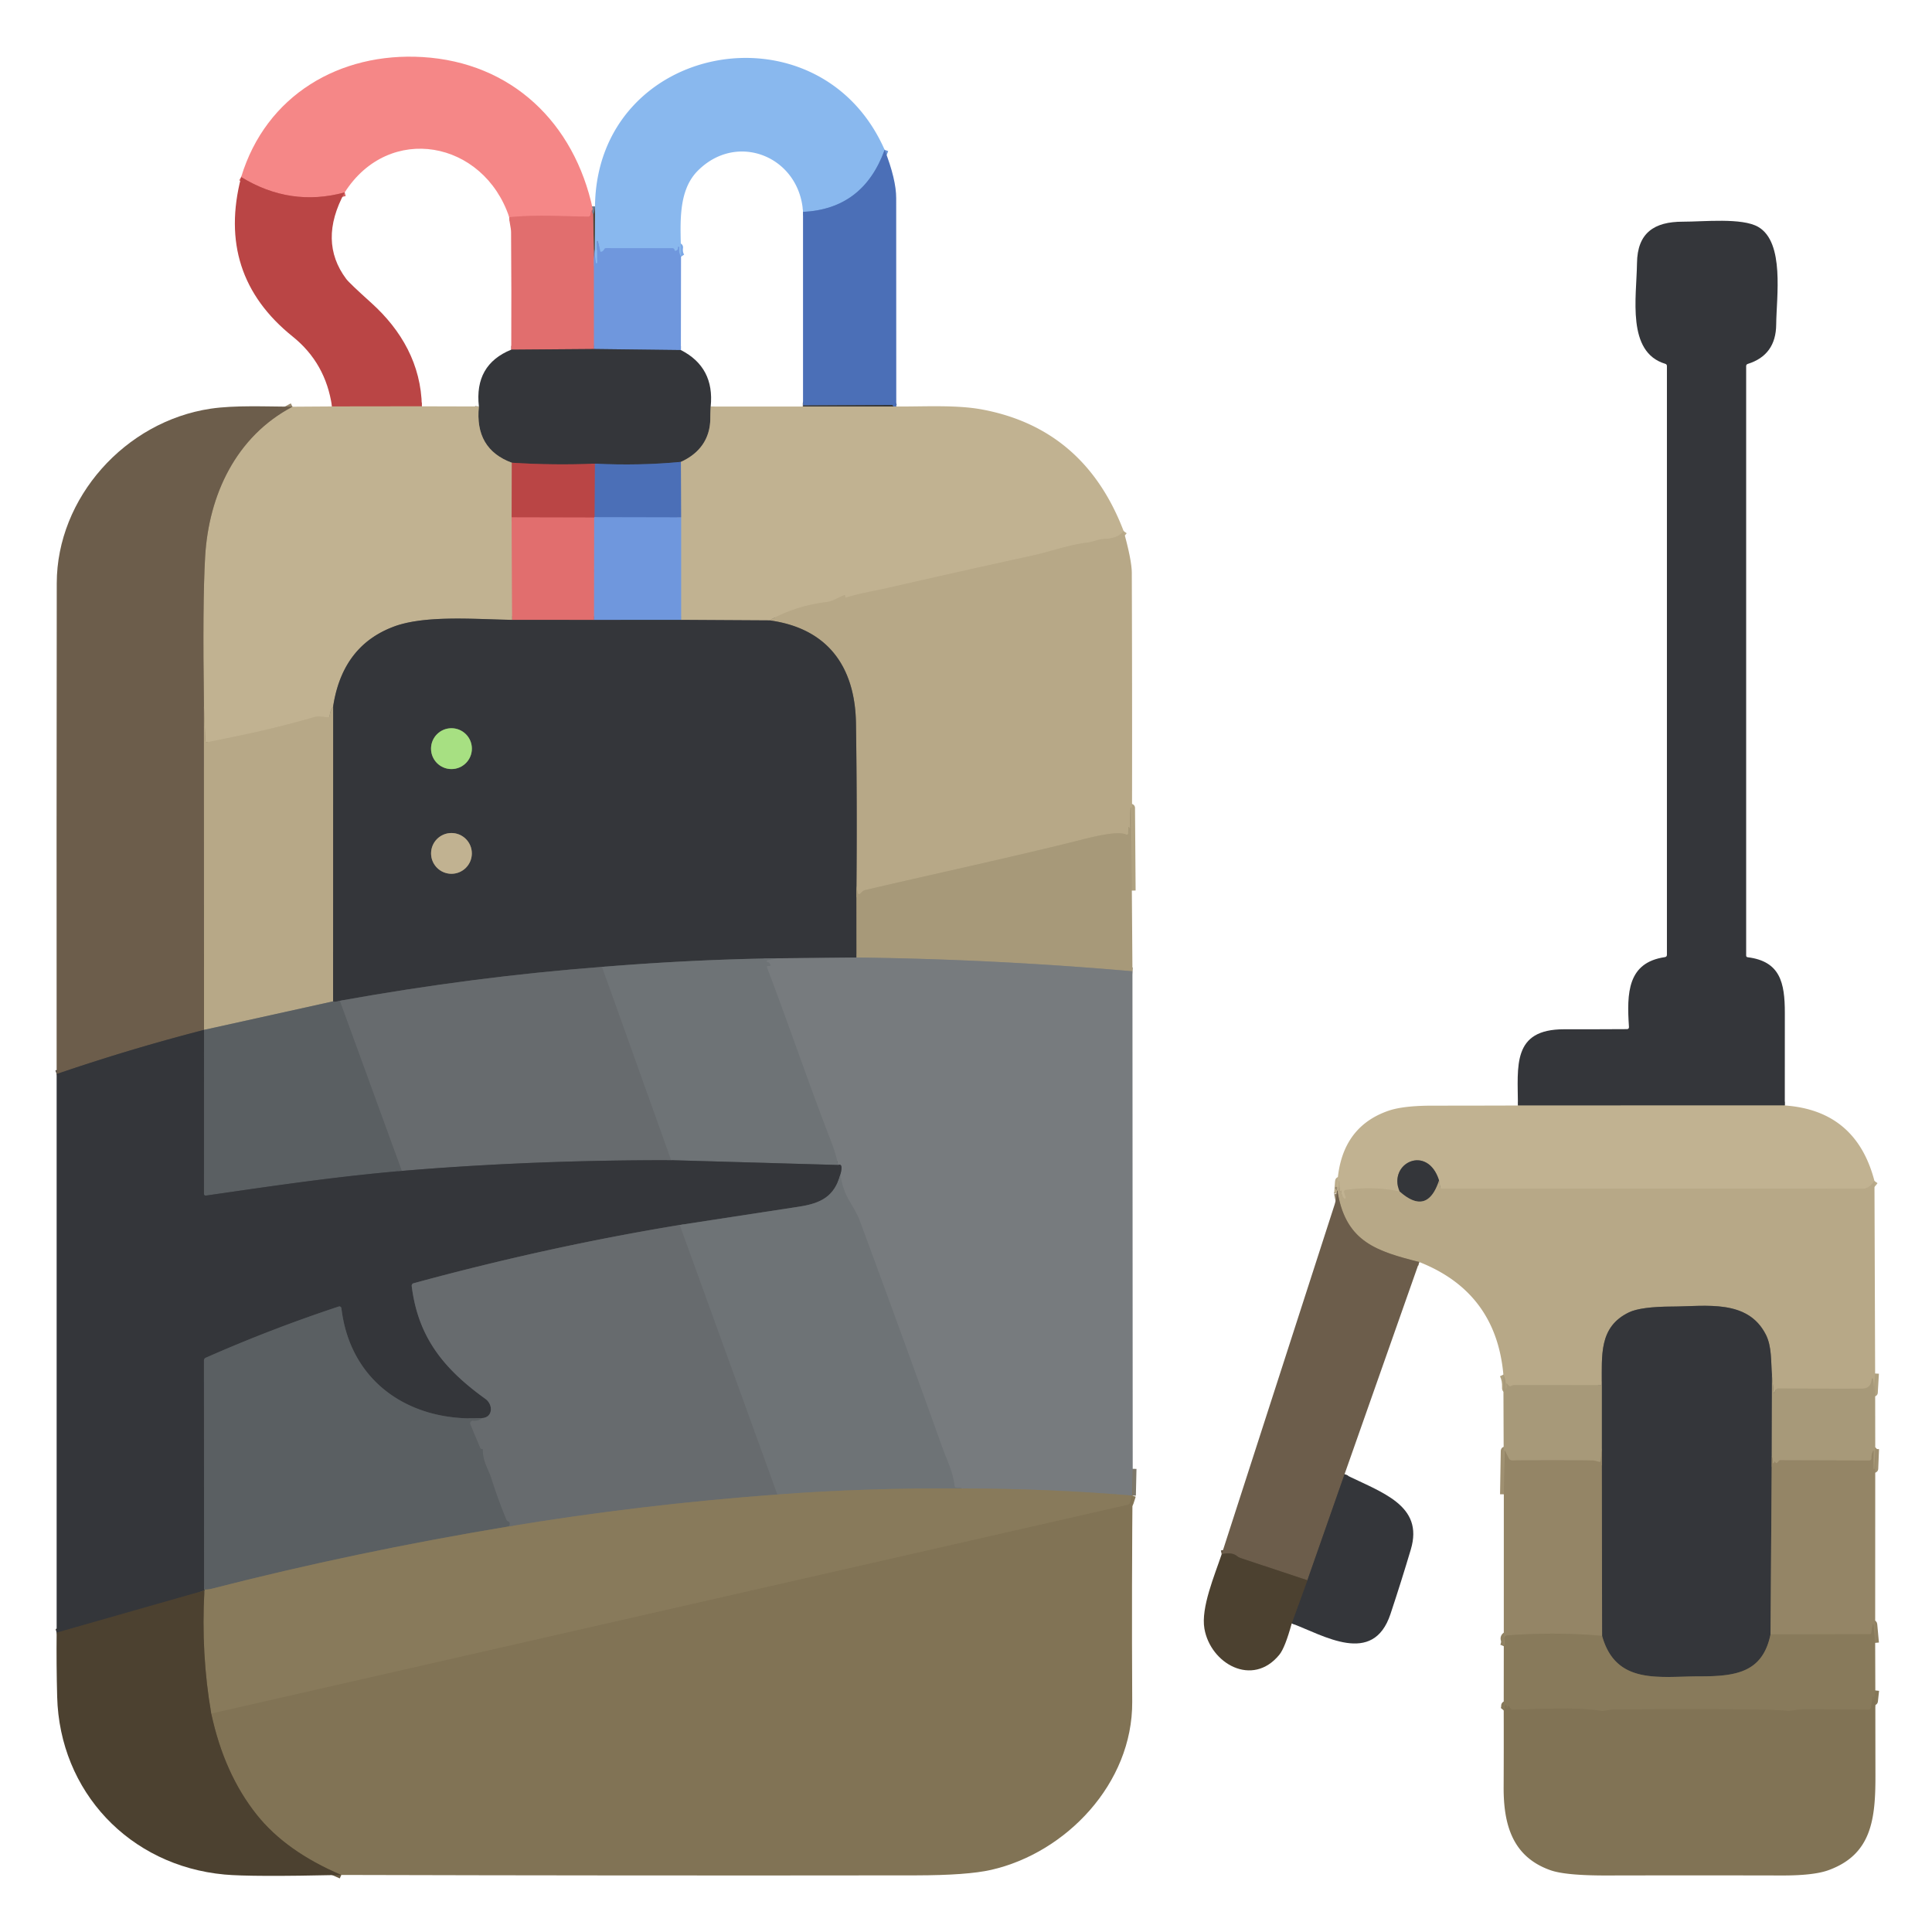
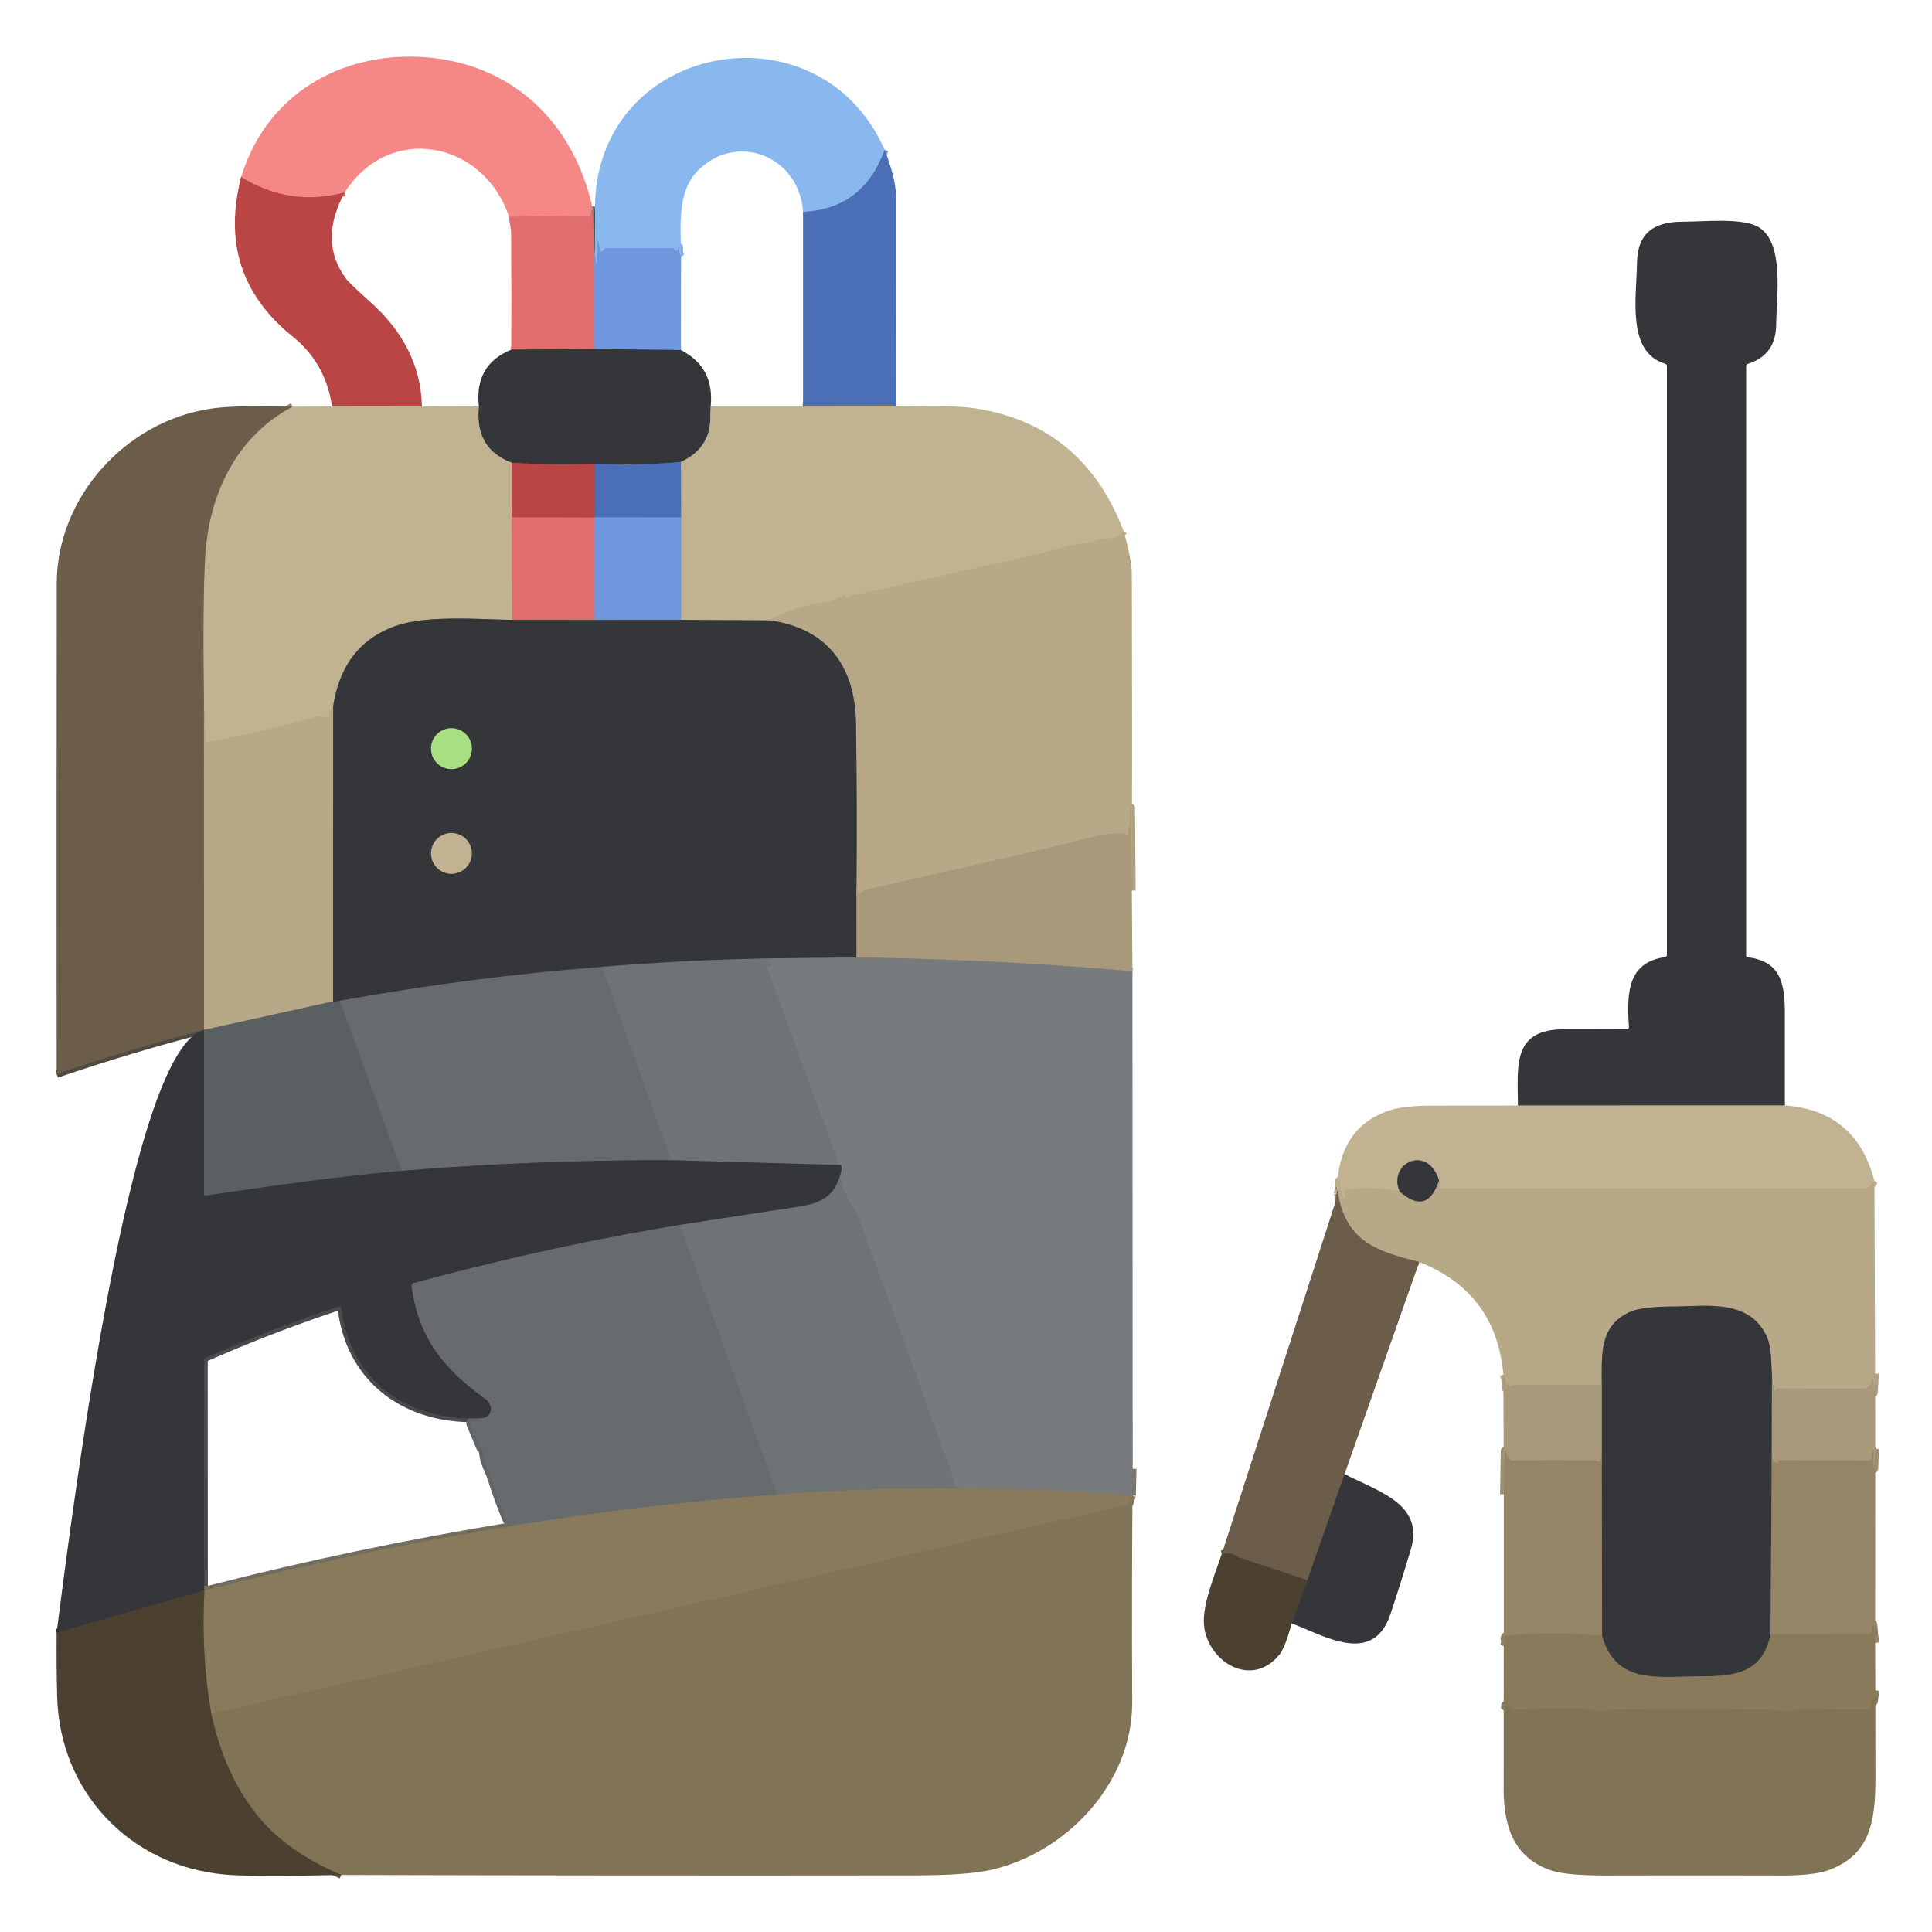
<svg xmlns="http://www.w3.org/2000/svg" version="1.1" viewBox="0.00 0.00 512.00 512.00">
  <g stroke-width="2.00" fill="none" stroke-linecap="butt">
    <path stroke="#eb7b7b" vector-effect="non-scaling-stroke" d="   M 157.10 55.46   Q 156.50 56.02 156.49 56.89   Q 156.49 57.41 155.97 57.41   C 149.01 57.36 143.05 56.82 134.95 57.55" />
    <path stroke="#d86666" vector-effect="non-scaling-stroke" d="   M 91.35 50.99   Q 76.95 54.90 63.91 46.92" />
    <path stroke="#a883a6" vector-effect="non-scaling-stroke" d="   M 157.41 68.76   L 157.42 92.49" />
    <path stroke="#8b5254" vector-effect="non-scaling-stroke" d="   M 157.42 92.49   L 135.49 92.66" />
    <path stroke="#be7c6b" vector-effect="non-scaling-stroke" d="   M 111.80 107.68   L 87.98 107.71" />
    <path stroke="#5e6c87" vector-effect="non-scaling-stroke" d="   M 157.60 66.22   L 157.41 68.76" />
    <path stroke="#97584f" vector-effect="non-scaling-stroke" d="   M 157.41 68.76   L 157.19 56.79" />
    <path stroke="#7b7466" vector-effect="non-scaling-stroke" d="   M 188.34 107.74   Q 188.25 109.23 188.24 110.91   C 188.21 116.25 185.41 120.16 180.44 122.41" />
    <path stroke="#405379" vector-effect="non-scaling-stroke" d="   M 180.44 122.41   Q 169.38 123.46 157.63 122.88" />
    <path stroke="#773e40" vector-effect="non-scaling-stroke" d="   M 157.63 122.88   Q 146.86 123.34 135.64 122.63" />
    <path stroke="#7b7466" vector-effect="non-scaling-stroke" d="   M 135.64 122.63   Q 125.74 118.98 126.91 107.72" />
    <path stroke="#52678c" vector-effect="non-scaling-stroke" d="   M 180.44 92.77   L 157.42 92.49" />
    <path stroke="#be7c6b" vector-effect="non-scaling-stroke" d="   M 135.64 122.63   L 135.59 137.11" />
    <path stroke="#d19080" vector-effect="non-scaling-stroke" d="   M 135.59 137.11   L 135.73 164.27" />
    <path stroke="#7b7466" vector-effect="non-scaling-stroke" d="   M 135.73 164.27   C 126.60 164.15 112.81 162.91 104.41 166.04   Q 90.73 171.13 88.28 187.25" />
    <path stroke="#bcad8c" vector-effect="non-scaling-stroke" d="   M 88.28 187.25   Q 87.56 188.13 87.36 189.68   Q 87.30 190.17 86.80 190.10   Q 84.28 189.75 83.49 189.98   C 71.47 193.44 64.61 194.71 54.95 196.70   Q 54.43 196.80 54.41 196.27   L 54.05 187.00" />
    <path stroke="#97886e" vector-effect="non-scaling-stroke" d="   M 54.05 187.00   Q 53.66 159.80 54.36 147.57   C 55.30 131.16 62.54 115.66 77.52 107.78" />
    <path stroke="#6a94d3" vector-effect="non-scaling-stroke" d="   M 234.44 39.71   Q 228.76 55.40 212.81 56.15" />
    <path stroke="#7ca8e6" vector-effect="non-scaling-stroke" d="   M 180.48 68.03   Q 179.83 67.08 180.01 65.58   Q 180.03 65.45 179.90 65.41   Q 179.68 65.35 179.70 65.64   Q 179.73 66.29 179.11 66.46   Q 178.78 66.55 178.76 66.31   A 0.57 0.57 0.0 0 0 178.19 65.78   L 160.66 65.76   Q 160.28 65.76 160.11 66.10   Q 159.87 66.56 159.44 66.71   Q 159.09 66.83 159.03 66.46   Q 158.86 65.46 158.57 64.46   Q 158.20 63.20 158.22 64.51   Q 158.26 67.07 158.27 69.63   A 0.18 0.18 0.0 0 1 157.92 69.66   Q 157.64 68.06 157.60 66.22" />
    <path stroke="#6b7d8f" vector-effect="non-scaling-stroke" d="   M 157.60 66.22   L 157.68 54.69" />
    <path stroke="#5d83ca" vector-effect="non-scaling-stroke" d="   M 180.49 137.12   L 157.54 137.07" />
    <path stroke="#835a7e" vector-effect="non-scaling-stroke" d="   M 157.54 137.07   L 157.63 122.88" />
    <path stroke="#956e91" vector-effect="non-scaling-stroke" d="   M 157.54 137.07   Q 157.50 137.12 157.47 137.16" />
    <path stroke="#ce5a5a" vector-effect="non-scaling-stroke" d="   M 157.47 137.16   L 135.59 137.11" />
    <path stroke="#bcad8c" vector-effect="non-scaling-stroke" d="   M 297.77 140.73   Q 296.36 142.69 292.67 142.82   C 290.94 142.88 289.87 143.59 288.17 143.79   C 283.21 144.38 278.42 146.17 273.55 147.24   Q 254.32 151.44 235.13 155.84   C 232.53 156.44 227.78 157.24 224.17 158.38   A 0.13 0.13 0.0 0 1 224.00 158.26   Q 224.00 158.11 224.01 157.96   A 0.23 0.23 0.0 0 0 223.70 157.73   C 222.05 158.35 220.77 159.35 219.00 159.56   Q 210.77 160.58 203.95 164.41" />
    <path stroke="#7b7466" vector-effect="non-scaling-stroke" d="   M 203.95 164.41   L 180.49 164.27" />
    <path stroke="#98a5b7" vector-effect="non-scaling-stroke" d="   M 180.49 164.27   L 180.49 137.12" />
    <path stroke="#8691a4" vector-effect="non-scaling-stroke" d="   M 180.49 137.12   L 180.44 122.41" />
    <path stroke="#898475" vector-effect="non-scaling-stroke" d="   M 88.27 265.37   L 54.07 272.93" />
    <path stroke="#928369" vector-effect="non-scaling-stroke" d="   M 54.05 187.00   L 54.07 272.93" />
    <path stroke="#504a43" vector-effect="non-scaling-stroke" d="   M 54.07 272.93   Q 34.54 277.95 15.01 284.63" />
    <path stroke="#6e685a" vector-effect="non-scaling-stroke" d="   M 226.97 234.98   L 226.99 253.75" />
    <path stroke="#56595c" vector-effect="non-scaling-stroke" d="   M 226.99 253.75   L 206.06 253.96" />
    <path stroke="#515558" vector-effect="non-scaling-stroke" d="   M 206.06 253.96   Q 183.27 254.29 159.52 256.24" />
    <path stroke="#4e5154" vector-effect="non-scaling-stroke" d="   M 159.52 256.24   Q 125.36 258.86 90.05 265.22" />
    <path stroke="#474b4e" vector-effect="non-scaling-stroke" d="   M 90.05 265.22   Q 88.53 265.63 88.27 265.37" />
    <path stroke="#766f61" vector-effect="non-scaling-stroke" d="   M 88.27 265.37   L 88.28 187.25" />
    <path stroke="#a883a6" vector-effect="non-scaling-stroke" d="   M 157.47 137.16   L 157.44 164.29" />
    <path stroke="#8b5254" vector-effect="non-scaling-stroke" d="   M 157.44 164.29   L 135.73 164.27" />
    <path stroke="#8691a4" vector-effect="non-scaling-stroke" d="   M 237.52 107.73   L 236.75 107.74" />
    <path stroke="#405379" vector-effect="non-scaling-stroke" d="   M 236.75 107.74   L 236.64 107.51   Q 236.53 107.31 236.30 107.31   L 212.81 107.44" />
    <path stroke="#52678c" vector-effect="non-scaling-stroke" d="   M 180.49 164.27   L 157.44 164.29" />
    <path stroke="#afa180" vector-effect="non-scaling-stroke" d="   M 299.95 236.01   L 299.79 214.11   A 0.09 0.09 0.0 0 0 299.61 214.10   Q 299.33 216.89 299.51 219.44   A 0.05 0.05 0.0 0 1 299.42 219.48   L 299.21 219.23   Q 299.01 219.01 299.01 219.30   L 298.98 220.86   A 0.36 0.35 13.4 0 1 298.47 221.17   C 295.98 219.96 287.93 222.22 285.10 222.92   C 266.61 227.51 247.96 231.50 229.40 235.85   C 228.74 236.00 228.48 236.32 228.01 236.76   Q 227.47 237.27 227.31 236.54   L 226.97 234.98" />
    <path stroke="#766f61" vector-effect="non-scaling-stroke" d="   M 226.97 234.98   Q 227.16 213.35 226.84 191.69   C 226.62 176.87 219.51 166.53 203.95 164.41" />
    <path stroke="#7b7466" vector-effect="non-scaling-stroke" d="   M 236.75 107.74   L 212.74 107.74" />
    <path stroke="#515558" vector-effect="non-scaling-stroke" d="   M 222.72 311.21   C 221.14 317.04 217.64 318.89 211.63 319.80   Q 196.50 322.09 180.12 324.63" />
    <path stroke="#4e5154" vector-effect="non-scaling-stroke" d="   M 180.12 324.63   Q 145.22 330.37 109.61 340.07   A 0.68 0.68 0.0 0 0 109.11 340.81   C 110.80 354.51 117.72 362.86 128.65 370.73   C 130.73 372.23 130.65 375.62 127.80 375.80" />
    <path stroke="#474b4e" vector-effect="non-scaling-stroke" d="   M 127.80 375.80   C 108.77 376.94 92.82 366.41 90.48 346.70   A 0.55 0.54 77.5 0 0 89.77 346.24   Q 71.85 352.17 54.58 359.79   Q 54.05 360.02 54.05 360.59   L 54.08 421.25" />
    <path stroke="#5e584b" vector-effect="non-scaling-stroke" d="   M 54.08 421.25   Q 54.46 421.13 54.17 421.50" />
    <path stroke="#403c35" vector-effect="non-scaling-stroke" d="   M 54.17 421.50   L 15.01 432.67" />
    <path stroke="#474b4e" vector-effect="non-scaling-stroke" d="   M 106.48 310.30   C 87.54 311.95 70.75 314.52 54.65 316.83   Q 54.04 316.92 54.04 316.30   L 54.07 272.93" />
    <path stroke="#7c776a" vector-effect="non-scaling-stroke" d="   M 300.18 389.25   L 300.02 396.34" />
    <path stroke="#807b6d" vector-effect="non-scaling-stroke" d="   M 300.02 396.34   Q 277.47 394.47 255.01 394.47" />
    <path stroke="#73777a" vector-effect="non-scaling-stroke" d="   M 255.01 394.47   Q 254.39 394.17 253.51 394.25   Q 253.01 394.29 252.96 393.79   C 252.57 390.05 250.84 386.73 249.79 383.80   Q 238.95 353.51 227.78 323.34   Q 227.19 321.75 225.20 318.46   Q 223.19 315.14 222.72 311.21" />
    <path stroke="#56595c" vector-effect="non-scaling-stroke" d="   M 222.72 311.21   Q 223.52 308.21 222.11 308.73" />
    <path stroke="#73777a" vector-effect="non-scaling-stroke" d="   M 222.11 308.73   Q 221.46 305.65 220.31 302.67   C 214.35 287.37 209.11 271.75 203.25 256.39   Q 203.11 256.00 203.52 256.00   L 203.88 256.00   Q 204.33 256.00 204.13 255.60   Q 203.87 255.06 203.31 254.93   A 0.32 0.22 -33.9 0 1 203.51 254.43   L 206.06 253.96" />
    <path stroke="#4e5154" vector-effect="non-scaling-stroke" d="   M 177.84 307.46   Q 140.77 307.42 106.48 310.30" />
    <path stroke="#616568" vector-effect="non-scaling-stroke" d="   M 106.48 310.30   L 90.05 265.22" />
    <path stroke="#515558" vector-effect="non-scaling-stroke" d="   M 222.11 308.73   L 177.84 307.46" />
    <path stroke="#6b6f72" vector-effect="non-scaling-stroke" d="   M 177.84 307.46   L 159.52 256.24" />
    <path stroke="#8f8a7c" vector-effect="non-scaling-stroke" d="   M 300.11 257.40   Q 263.52 254.20 226.99 253.75" />
    <path stroke="#787365" vector-effect="non-scaling-stroke" d="   M 205.99 396.06   Q 169.59 398.76 134.75 404.54" />
    <path stroke="#616568" vector-effect="non-scaling-stroke" d="   M 134.75 404.54   L 134.91 404.32   Q 135.03 404.15 135.05 403.95   Q 135.11 403.33 134.78 403.25   A 0.81 0.81 0.0 0 1 134.19 402.75   Q 131.95 397.35 130.20 391.78   C 129.55 389.71 127.85 387.16 127.95 384.13   Q 127.95 384.06 127.89 384.05   Q 127.74 384.02 127.59 383.99   Q 127.34 383.95 127.25 383.72   L 124.64 377.49   A 0.73 0.73 0.0 0 1 125.41 376.49   Q 126.68 376.65 127.80 375.80" />
    <path stroke="#6a5e46" vector-effect="non-scaling-stroke" d="   M 55.98 454.09   Q 53.24 438.33 54.17 421.50" />
    <path stroke="#716d5f" vector-effect="non-scaling-stroke" d="   M 134.75 404.54   Q 94.03 411.30 56.25 421.00   Q 55.08 421.30 54.08 421.25" />
    <path stroke="#7b7769" vector-effect="non-scaling-stroke" d="   M 255.01 394.47   Q 229.84 394.26 205.99 396.06" />
    <path stroke="#6b6f72" vector-effect="non-scaling-stroke" d="   M 205.99 396.06   L 180.12 324.63" />
    <path stroke="#675a43" vector-effect="non-scaling-stroke" d="   M 90.44 496.88   Q 75.81 490.66 68.05 480.93   Q 59.40 470.08 55.98 454.09" />
    <path stroke="#857758" vector-effect="non-scaling-stroke" d="   M 55.98 454.09   L 298.83 398.76   Q 299.28 398.65 299.42 398.21   L 300.02 396.34" />
    <path stroke="#7b7466" vector-effect="non-scaling-stroke" d="   M 472.99 292.96   L 402.27 292.97" />
    <path stroke="#bcad8c" vector-effect="non-scaling-stroke" d="   M 496.75 312.97   Q 495.30 315.01 493.75 315.01   Q 437.99 314.97 382.21 315.03   Q 381.74 315.03 381.66 314.57   L 381.37 312.85" />
    <path stroke="#7b7466" vector-effect="non-scaling-stroke" d="   M 381.37 312.85   C 378.33 303.11 367.73 308.20 370.90 315.75" />
    <path stroke="#bcad8c" vector-effect="non-scaling-stroke" d="   M 370.90 315.75   Q 364.21 314.32 356.73 315.33   Q 356.04 315.42 356.25 316.09   L 356.63 317.33   A 0.25 0.25 0.0 0 1 356.22 317.59   Q 355.41 316.79 355.49 315.54   A 0.04 0.04 0.0 0 0 355.42 315.52   L 355.24 315.73   Q 355.03 315.97 355.04 315.66   Q 355.07 314.61 354.98 313.57   Q 354.86 312.24 354.76 313.57   L 354.56 316.30" />
    <path stroke="#97886e" vector-effect="non-scaling-stroke" d="   M 354.56 316.30   Q 354.52 315.38 354.33 315.54" />
    <path stroke="#766f61" vector-effect="non-scaling-stroke" d="   M 381.37 312.85   Q 378.25 322.30 370.90 315.75" />
    <path stroke="#504a43" vector-effect="non-scaling-stroke" d="   M 356.32 390.68   L 346.47 418.79" />
    <path stroke="#5c4f3e" vector-effect="non-scaling-stroke" d="   M 346.47 418.79   L 328.67 412.87   Q 328.20 412.71 327.83 412.39   Q 326.55 411.28 323.76 411.87" />
    <path stroke="#afa180" vector-effect="non-scaling-stroke" d="   M 496.93 363.99   L 496.64 368.95   Q 496.62 369.22 496.62 368.95   Q 496.59 367.24 496.40 365.48   A 0.19 0.18 44.5 0 0 496.03 365.48   Q 495.85 367.99 493.50 368.00   Q 482.42 368.03 471.32 367.95   Q 470.77 367.95 470.54 368.43   L 470.28 368.96   Q 470.08 369.38 470.03 368.91   L 469.59 364.50" />
    <path stroke="#766f61" vector-effect="non-scaling-stroke" d="   M 469.59 364.50   C 469.30 360.85 469.57 356.83 467.97 353.69   C 463.15 344.21 452.07 346.21 443.18 346.25   Q 434.85 346.28 431.69 347.79   C 423.62 351.67 424.56 359.31 424.49 367.08" />
    <path stroke="#afa180" vector-effect="non-scaling-stroke" d="   M 424.49 367.08   L 401.27 367.07   Q 400.89 367.07 400.55 367.27   Q 400.04 367.57 399.69 367.06   Q 399.04 366.14 399.24 367.24   Q 399.29 367.51 399.22 367.74   Q 399.03 368.38 399.06 367.68   Q 399.14 365.74 398.41 364.28" />
    <path stroke="#928369" vector-effect="non-scaling-stroke" d="   M 376.12 334.45   C 364.97 331.62 356.84 329.17 354.56 316.30" />
    <path stroke="#403c35" vector-effect="non-scaling-stroke" d="   M 342.32 430.22   L 346.47 418.79" />
    <path stroke="#6e685a" vector-effect="non-scaling-stroke" d="   M 469.59 364.50   L 469.54 385.99" />
    <path stroke="#645e50" vector-effect="non-scaling-stroke" d="   M 469.54 385.99   L 469.21 433.13" />
    <path stroke="#5e584b" vector-effect="non-scaling-stroke" d="   M 469.21 433.13   C 467.14 443.19 460.11 444.26 450.55 444.25   C 439.80 444.24 428.23 446.63 424.57 433.53" />
    <path stroke="#645e50" vector-effect="non-scaling-stroke" d="   M 424.57 433.53   L 424.49 383.99" />
    <path stroke="#6e685a" vector-effect="non-scaling-stroke" d="   M 424.49 383.99   L 424.49 367.08" />
    <path stroke="#9e8f70" vector-effect="non-scaling-stroke" d="   M 424.49 383.99   L 424.23 387.08   Q 424.19 387.54 423.74 387.41   Q 422.43 387.03 421.99 387.03   Q 411.40 386.93 400.77 387.03   Q 400.13 387.04 399.84 386.47   L 398.86 384.53   Q 398.72 384.26 398.72 384.56   L 398.53 396.01" />
    <path stroke="#9e8f70" vector-effect="non-scaling-stroke" d="   M 496.96 383.99   L 496.75 389.21   A 0.11 0.11 0.0 0 1 496.53 389.21   Q 496.45 387.02 496.52 384.80   Q 496.54 384.13 496.28 384.75   Q 495.96 385.54 495.98 386.36   Q 496.00 387.05 495.31 387.05   L 471.83 386.98   Q 471.52 386.98 471.35 387.25   Q 471.18 387.54 470.87 387.70   Q 470.72 387.78 470.59 387.67   Q 470.46 387.56 470.41 387.36   A 0.04 0.04 0.0 0 0 470.33 387.35   L 470.08 387.73   A 0.16 0.16 0.0 0 1 469.79 387.63   Q 469.87 386.67 469.54 385.99" />
    <path stroke="#8e8061" vector-effect="non-scaling-stroke" d="   M 424.57 433.53   Q 412.51 432.42 399.45 433.40   A 0.84 0.84 0.0 0 0 398.71 434.49   Q 398.95 435.27 398.52 436.26" />
    <path stroke="#8e8061" vector-effect="non-scaling-stroke" d="   M 496.94 435.38   L 496.52 430.80   Q 496.45 429.94 496.26 430.78   Q 496.05 431.75 495.94 432.73   A 0.39 0.38 3.3 0 1 495.55 433.07   L 469.21 433.13" />
    <path stroke="#857758" vector-effect="non-scaling-stroke" d="   M 496.98 447.98   L 496.68 450.74   Q 496.64 451.06 496.56 450.74   Q 496.50 450.52 496.50 450.25   Q 496.48 448.94 496.24 450.25   L 495.82 452.48   Q 495.71 453.08 495.10 453.07   Q 486.55 452.96 478.00 452.96   C 476.35 452.96 474.94 453.51 473.31 453.37   Q 469.54 453.04 462.50 452.99   Q 445.08 452.88 427.66 453.02   C 426.50 453.03 425.39 453.57 424.03 453.37   C 416.81 452.30 408.35 452.98 400.99 453.05   Q 400.46 453.06 400.20 452.61   L 399.97 452.23   Q 399.77 451.88 399.59 452.25   Q 399.53 452.36 399.48 452.49   A 0.14 0.10 -36.8 0 1 399.24 452.50   Q 399.35 452.10 399.13 451.93   Q 398.84 451.70 398.83 452.08   Q 398.81 452.90 398.50 453.27" />
    <path stroke="#6e8b5e" vector-effect="non-scaling-stroke" d="   M 125.05 198.40   A 5.41 5.41 0.0 0 0 119.64 192.99   A 5.41 5.41 0.0 0 0 114.23 198.40   A 5.41 5.41 0.0 0 0 119.64 203.81   A 5.41 5.41 0.0 0 0 125.05 198.40" />
    <path stroke="#7b7466" vector-effect="non-scaling-stroke" d="   M 125.04 226.16   A 5.40 5.40 0.0 0 0 119.64 220.76   A 5.40 5.40 0.0 0 0 114.24 226.16   A 5.40 5.40 0.0 0 0 119.64 231.56   A 5.40 5.40 0.0 0 0 125.04 226.16" />
  </g>
  <path fill="#f58787" d="   M 157.10 55.46   Q 156.50 56.02 156.49 56.89   Q 156.49 57.41 155.97 57.41   C 149.01 57.36 143.05 56.82 134.95 57.55   C 128.14 37.19 103.12 32.53 91.35 50.99   Q 76.95 54.90 63.91 46.92   C 70.50 25.17 90.09 13.80 111.96 15.12   C 135.51 16.53 152.20 32.45 157.10 55.46   Z" />
  <path fill="#89b8ee" d="   M 234.44 39.71   Q 228.76 55.40 212.81 56.15   C 211.88 41.50 195.32 34.72 184.87 45.30   C 179.22 51.02 180.48 60.65 180.48 68.03   Q 179.83 67.08 180.01 65.58   Q 180.03 65.45 179.90 65.41   Q 179.68 65.35 179.70 65.64   Q 179.73 66.29 179.11 66.46   Q 178.78 66.55 178.76 66.31   A 0.57 0.57 0.0 0 0 178.19 65.78   L 160.66 65.76   Q 160.28 65.76 160.11 66.10   Q 159.87 66.56 159.44 66.71   Q 159.09 66.83 159.03 66.46   Q 158.86 65.46 158.57 64.46   Q 158.20 63.20 158.22 64.51   Q 158.26 67.07 158.27 69.63   A 0.18 0.18 0.0 0 1 157.92 69.66   Q 157.64 68.06 157.60 66.22   L 157.68 54.69   C 158.16 11.14 217.10 0.31 234.44 39.71   Z" />
  <path fill="#4b6fb7" d="   M 234.44 39.71   Q 237.50 47.57 237.50 52.50   Q 237.48 80.09 237.52 107.73   L 236.75 107.74   L 236.64 107.51   Q 236.53 107.31 236.30 107.31   L 212.81 107.44   L 212.81 56.15   Q 228.76 55.40 234.44 39.71   Z" />
  <path fill="#ba4545" d="   M 63.91 46.92   Q 76.95 54.90 91.35 50.99   Q 84.29 63.95 91.75 73.92   Q 92.56 75.01 98.42 80.29   C 106.42 87.51 111.60 96.59 111.80 107.68   L 87.98 107.71   Q 86.34 96.24 77.56 89.19   Q 57.19 72.82 63.91 46.92   Z" />
  <path fill="#4c4130" d="   M 157.68 54.69   L 157.60 66.22   L 157.41 68.76   L 157.19 56.79   Q 157.50 56.57 157.68 54.69   Z" />
  <path fill="#e16e6e" d="   M 157.10 55.46   Q 156.77 56.23 157.19 56.79   L 157.41 68.76   L 157.42 92.49   L 135.49 92.66   Q 135.56 77.17 135.44 61.57   C 135.43 60.23 134.93 58.82 134.95 57.55   C 143.05 56.82 149.01 57.36 155.97 57.41   Q 156.49 57.41 156.49 56.89   Q 156.50 56.02 157.10 55.46   Z" />
  <path fill="#34363a" d="   M 472.99 292.96   L 402.27 292.97   C 402.21 282.49 400.69 272.75 414.50 272.77   Q 422.82 272.78 431.14 272.73   Q 431.72 272.73 431.69 272.14   C 431.09 263.15 431.30 255.09 441.21 253.65   Q 441.75 253.57 441.75 253.02   L 441.75 97.01   Q 441.75 96.54 441.30 96.41   C 431.01 93.31 433.71 78.78 433.82 69.76   C 433.91 61.68 438.42 58.74 445.96 58.75   C 451.43 58.76 461.64 57.64 465.94 60.13   C 473.01 64.22 470.77 78.72 470.71 85.99   Q 470.65 94.10 463.18 96.44   Q 462.75 96.58 462.75 97.02   L 462.75 253.21   Q 462.75 253.63 463.16 253.68   C 471.78 254.76 473.00 260.43 473.00 268.40   Q 473.00 280.68 472.99 292.96   Z" />
  <path fill="#6f97dd" d="   M 180.48 68.03   L 180.44 92.77   L 157.42 92.49   L 157.41 68.76   L 157.60 66.22   Q 157.64 68.06 157.92 69.66   A 0.18 0.18 0.0 0 0 158.27 69.63   Q 158.26 67.07 158.22 64.51   Q 158.20 63.20 158.57 64.46   Q 158.86 65.46 159.03 66.46   Q 159.09 66.83 159.44 66.71   Q 159.87 66.56 160.11 66.10   Q 160.28 65.76 160.66 65.76   L 178.19 65.78   A 0.57 0.57 0.0 0 1 178.76 66.31   Q 178.78 66.55 179.11 66.46   Q 179.73 66.29 179.70 65.64   Q 179.68 65.35 179.90 65.41   Q 180.03 65.45 180.01 65.58   Q 179.83 67.08 180.48 68.03   Z" />
  <path fill="#34363a" d="   M 157.42 92.49   L 180.44 92.77   Q 189.40 97.34 188.34 107.74   Q 188.25 109.23 188.24 110.91   C 188.21 116.25 185.41 120.16 180.44 122.41   Q 169.38 123.46 157.63 122.88   Q 146.86 123.34 135.64 122.63   Q 125.74 118.98 126.91 107.72   Q 125.66 96.65 135.49 92.66   L 157.42 92.49   Z" />
-   <path fill="#34363a" d="   M 236.75 107.74   L 212.74 107.74   Q 213.19 107.23 212.81 107.44   L 236.30 107.31   Q 236.53 107.31 236.64 107.51   L 236.75 107.74   Z" />
  <path fill="#c1b291" d="   M 111.80 107.68   L 126.91 107.72   Q 125.74 118.98 135.64 122.63   L 135.59 137.11   L 135.73 164.27   C 126.60 164.15 112.81 162.91 104.41 166.04   Q 90.73 171.13 88.28 187.25   Q 87.56 188.13 87.36 189.68   Q 87.30 190.17 86.80 190.10   Q 84.28 189.75 83.49 189.98   C 71.47 193.44 64.61 194.71 54.95 196.70   Q 54.43 196.80 54.41 196.27   L 54.05 187.00   Q 53.66 159.80 54.36 147.57   C 55.30 131.16 62.54 115.66 77.52 107.78   L 87.98 107.71   L 111.80 107.68   Z" />
  <path fill="#6c5d4b" d="   M 77.52 107.78   C 62.54 115.66 55.30 131.16 54.36 147.57   Q 53.66 159.80 54.05 187.00   L 54.07 272.93   Q 34.54 277.95 15.01 284.63   Q 14.96 219.74 15.04 154.56   C 15.07 131.94 33.15 111.68 55.85 108.30   C 62.22 107.36 70.37 107.74 77.52 107.78   Z" />
  <path fill="#c1b291" d="   M 188.34 107.74   L 212.74 107.74   L 236.75 107.74   L 237.52 107.73   C 245.16 107.77 253.58 107.24 260.44 108.55   Q 287.44 113.68 297.77 140.73   Q 296.36 142.69 292.67 142.82   C 290.94 142.88 289.87 143.59 288.17 143.79   C 283.21 144.38 278.42 146.17 273.55 147.24   Q 254.32 151.44 235.13 155.84   C 232.53 156.44 227.78 157.24 224.17 158.38   A 0.13 0.13 0.0 0 1 224.00 158.26   Q 224.00 158.11 224.01 157.96   A 0.23 0.23 0.0 0 0 223.70 157.73   C 222.05 158.35 220.77 159.35 219.00 159.56   Q 210.77 160.58 203.95 164.41   L 180.49 164.27   L 180.49 137.12   L 180.44 122.41   C 185.41 120.16 188.21 116.25 188.24 110.91   Q 188.25 109.23 188.34 107.74   Z" />
  <path fill="#4b6fb7" d="   M 180.44 122.41   L 180.49 137.12   L 157.54 137.07   L 157.63 122.88   Q 169.38 123.46 180.44 122.41   Z" />
  <path fill="#ba4545" d="   M 135.64 122.63   Q 146.86 123.34 157.63 122.88   L 157.54 137.07   Q 157.50 137.12 157.47 137.16   L 135.59 137.11   L 135.64 122.63   Z" />
  <path fill="#e16e6e" d="   M 157.47 137.16   L 157.44 164.29   L 135.73 164.27   L 135.59 137.11   L 157.47 137.16   Z" />
  <path fill="#6f97dd" d="   M 157.54 137.07   L 180.49 137.12   L 180.49 164.27   L 157.44 164.29   L 157.47 137.16   Q 157.50 137.12 157.54 137.07   Z" />
  <path fill="#b7a887" d="   M 297.77 140.73   Q 299.92 148.46 299.94 151.81   Q 300.09 193.90 299.95 236.01   L 299.79 214.11   A 0.09 0.09 0.0 0 0 299.61 214.10   Q 299.33 216.89 299.51 219.44   A 0.05 0.05 0.0 0 1 299.42 219.48   L 299.21 219.23   Q 299.01 219.01 299.01 219.30   L 298.98 220.86   A 0.36 0.35 13.4 0 1 298.47 221.17   C 295.98 219.96 287.93 222.22 285.10 222.92   C 266.61 227.51 247.96 231.50 229.40 235.85   C 228.74 236.00 228.48 236.32 228.01 236.76   Q 227.47 237.27 227.31 236.54   L 226.97 234.98   Q 227.16 213.35 226.84 191.69   C 226.62 176.87 219.51 166.53 203.95 164.41   Q 210.77 160.58 219.00 159.56   C 220.77 159.35 222.05 158.35 223.70 157.73   A 0.23 0.23 0.0 0 1 224.01 157.96   Q 224.00 158.11 224.00 158.26   A 0.13 0.13 0.0 0 0 224.17 158.38   C 227.78 157.24 232.53 156.44 235.13 155.84   Q 254.32 151.44 273.55 147.24   C 278.42 146.17 283.21 144.38 288.17 143.79   C 289.87 143.59 290.94 142.88 292.67 142.82   Q 296.36 142.69 297.77 140.73   Z" />
  <path fill="#34363a" d="   M 135.73 164.27   L 157.44 164.29   L 180.49 164.27   L 203.95 164.41   C 219.51 166.53 226.62 176.87 226.84 191.69   Q 227.16 213.35 226.97 234.98   L 226.99 253.75   L 206.06 253.96   Q 183.27 254.29 159.52 256.24   Q 125.36 258.86 90.05 265.22   Q 88.53 265.63 88.27 265.37   L 88.28 187.25   Q 90.73 171.13 104.41 166.04   C 112.81 162.91 126.60 164.15 135.73 164.27   Z   M 125.05 198.40   A 5.41 5.41 0.0 0 0 119.64 192.99   A 5.41 5.41 0.0 0 0 114.23 198.40   A 5.41 5.41 0.0 0 0 119.64 203.81   A 5.41 5.41 0.0 0 0 125.05 198.40   Z   M 125.04 226.16   A 5.40 5.40 0.0 0 0 119.64 220.76   A 5.40 5.40 0.0 0 0 114.24 226.16   A 5.40 5.40 0.0 0 0 119.64 231.56   A 5.40 5.40 0.0 0 0 125.04 226.16   Z" />
  <path fill="#b7a887" d="   M 54.05 187.00   L 54.41 196.27   Q 54.43 196.80 54.95 196.70   C 64.61 194.71 71.47 193.44 83.49 189.98   Q 84.28 189.75 86.80 190.10   Q 87.30 190.17 87.36 189.68   Q 87.56 188.13 88.28 187.25   L 88.27 265.37   L 54.07 272.93   L 54.05 187.00   Z" />
  <circle fill="#a7e082" cx="119.64" cy="198.40" r="5.41" />
  <path fill="#a79979" d="   M 299.95 236.01   L 300.11 257.40   Q 263.52 254.20 226.99 253.75   L 226.97 234.98   L 227.31 236.54   Q 227.47 237.27 228.01 236.76   C 228.48 236.32 228.74 236.00 229.40 235.85   C 247.96 231.50 266.61 227.51 285.10 222.92   C 287.93 222.22 295.98 219.96 298.47 221.17   A 0.36 0.35 13.4 0 0 298.98 220.86   L 299.01 219.30   Q 299.01 219.01 299.21 219.23   L 299.42 219.48   A 0.05 0.05 0.0 0 0 299.51 219.44   Q 299.33 216.89 299.61 214.10   A 0.09 0.09 0.0 0 1 299.79 214.11   L 299.95 236.01   Z" />
  <circle fill="#c1b291" cx="119.64" cy="226.16" r="5.40" />
  <path fill="#777b7e" d="   M 226.99 253.75   Q 263.52 254.20 300.11 257.40   L 300.18 389.25   L 300.02 396.34   Q 277.47 394.47 255.01 394.47   Q 254.39 394.17 253.51 394.25   Q 253.01 394.29 252.96 393.79   C 252.57 390.05 250.84 386.73 249.79 383.80   Q 238.95 353.51 227.78 323.34   Q 227.19 321.75 225.20 318.46   Q 223.19 315.14 222.72 311.21   Q 223.52 308.21 222.11 308.73   Q 221.46 305.65 220.31 302.67   C 214.35 287.37 209.11 271.75 203.25 256.39   Q 203.11 256.00 203.52 256.00   L 203.88 256.00   Q 204.33 256.00 204.13 255.60   Q 203.87 255.06 203.31 254.93   A 0.32 0.22 -33.9 0 1 203.51 254.43   L 206.06 253.96   L 226.99 253.75   Z" />
  <path fill="#6e7376" d="   M 206.06 253.96   L 203.51 254.43   A 0.32 0.22 -33.9 0 0 203.31 254.93   Q 203.87 255.06 204.13 255.60   Q 204.33 256.00 203.88 256.00   L 203.52 256.00   Q 203.11 256.00 203.25 256.39   C 209.11 271.75 214.35 287.37 220.31 302.67   Q 221.46 305.65 222.11 308.73   L 177.84 307.46   L 159.52 256.24   Q 183.27 254.29 206.06 253.96   Z" />
  <path fill="#676b6e" d="   M 159.52 256.24   L 177.84 307.46   Q 140.77 307.42 106.48 310.30   L 90.05 265.22   Q 125.36 258.86 159.52 256.24   Z" />
  <path fill="#5a5f62" d="   M 88.27 265.37   Q 88.53 265.63 90.05 265.22   L 106.48 310.30   C 87.54 311.95 70.75 314.52 54.65 316.83   Q 54.04 316.92 54.04 316.30   L 54.07 272.93   L 88.27 265.37   Z" />
-   <path fill="#34363a" d="   M 54.07 272.93   L 54.04 316.30   Q 54.04 316.92 54.65 316.83   C 70.75 314.52 87.54 311.95 106.48 310.30   Q 140.77 307.42 177.84 307.46   L 222.11 308.73   Q 223.52 308.21 222.72 311.21   C 221.14 317.04 217.64 318.89 211.63 319.80   Q 196.50 322.09 180.12 324.63   Q 145.22 330.37 109.61 340.07   A 0.68 0.68 0.0 0 0 109.11 340.81   C 110.80 354.51 117.72 362.86 128.65 370.73   C 130.73 372.23 130.65 375.62 127.80 375.80   C 108.77 376.94 92.82 366.41 90.48 346.70   A 0.55 0.54 77.5 0 0 89.77 346.24   Q 71.85 352.17 54.58 359.79   Q 54.05 360.02 54.05 360.59   L 54.08 421.25   Q 54.46 421.13 54.17 421.50   L 15.01 432.67   L 15.01 284.63   Q 34.54 277.95 54.07 272.93   Z" />
+   <path fill="#34363a" d="   M 54.07 272.93   L 54.04 316.30   Q 54.04 316.92 54.65 316.83   C 70.75 314.52 87.54 311.95 106.48 310.30   Q 140.77 307.42 177.84 307.46   L 222.11 308.73   Q 223.52 308.21 222.72 311.21   C 221.14 317.04 217.64 318.89 211.63 319.80   Q 196.50 322.09 180.12 324.63   Q 145.22 330.37 109.61 340.07   A 0.68 0.68 0.0 0 0 109.11 340.81   C 110.80 354.51 117.72 362.86 128.65 370.73   C 130.73 372.23 130.65 375.62 127.80 375.80   C 108.77 376.94 92.82 366.41 90.48 346.70   A 0.55 0.54 77.5 0 0 89.77 346.24   Q 71.85 352.17 54.58 359.79   Q 54.05 360.02 54.05 360.59   L 54.08 421.25   Q 54.46 421.13 54.17 421.50   L 15.01 432.67   Q 34.54 277.95 54.07 272.93   Z" />
  <path fill="#c1b291" d="   M 402.27 292.97   L 472.99 292.96   Q 491.89 294.30 496.75 312.97   Q 495.30 315.01 493.75 315.01   Q 437.99 314.97 382.21 315.03   Q 381.74 315.03 381.66 314.57   L 381.37 312.85   C 378.33 303.11 367.73 308.20 370.90 315.75   Q 364.21 314.32 356.73 315.33   Q 356.04 315.42 356.25 316.09   L 356.63 317.33   A 0.25 0.25 0.0 0 1 356.22 317.59   Q 355.41 316.79 355.49 315.54   A 0.04 0.04 0.0 0 0 355.42 315.52   L 355.24 315.73   Q 355.03 315.97 355.04 315.66   Q 355.07 314.61 354.98 313.57   Q 354.86 312.24 354.76 313.57   L 354.56 316.30   Q 354.52 315.38 354.33 315.54   Q 354.55 299.01 367.93 294.37   Q 371.88 293.00 379.75 293.01   Q 391.03 293.01 402.27 292.97   Z" />
  <path fill="#34363a" d="   M 381.37 312.85   Q 378.25 322.30 370.90 315.75   C 367.73 308.20 378.33 303.11 381.37 312.85   Z" />
  <path fill="#6e7376" d="   M 222.72 311.21   Q 223.19 315.14 225.20 318.46   Q 227.19 321.75 227.78 323.34   Q 238.95 353.51 249.79 383.80   C 250.84 386.73 252.57 390.05 252.96 393.79   Q 253.01 394.29 253.51 394.25   Q 254.39 394.17 255.01 394.47   Q 229.84 394.26 205.99 396.06   L 180.12 324.63   Q 196.50 322.09 211.63 319.80   C 217.64 318.89 221.14 317.04 222.72 311.21   Z" />
  <path fill="#b7a887" d="   M 381.37 312.85   L 381.66 314.57   Q 381.74 315.03 382.21 315.03   Q 437.99 314.97 493.75 315.01   Q 495.30 315.01 496.75 312.97   L 496.93 363.99   L 496.64 368.95   Q 496.62 369.22 496.62 368.95   Q 496.59 367.24 496.40 365.48   A 0.19 0.18 44.5 0 0 496.03 365.48   Q 495.85 367.99 493.50 368.00   Q 482.42 368.03 471.32 367.95   Q 470.77 367.95 470.54 368.43   L 470.28 368.96   Q 470.08 369.38 470.03 368.91   L 469.59 364.50   C 469.30 360.85 469.57 356.83 467.97 353.69   C 463.15 344.21 452.07 346.21 443.18 346.25   Q 434.85 346.28 431.69 347.79   C 423.62 351.67 424.56 359.31 424.49 367.08   L 401.27 367.07   Q 400.89 367.07 400.55 367.27   Q 400.04 367.57 399.69 367.06   Q 399.04 366.14 399.24 367.24   Q 399.29 367.51 399.22 367.74   Q 399.03 368.38 399.06 367.68   Q 399.14 365.74 398.41 364.28   Q 396.46 342.46 376.12 334.45   C 364.97 331.62 356.84 329.17 354.56 316.30   L 354.76 313.57   Q 354.86 312.24 354.98 313.57   Q 355.07 314.61 355.04 315.66   Q 355.03 315.97 355.24 315.73   L 355.42 315.52   A 0.04 0.04 0.0 0 1 355.49 315.54   Q 355.41 316.79 356.22 317.59   A 0.25 0.25 0.0 0 0 356.63 317.33   L 356.25 316.09   Q 356.04 315.42 356.73 315.33   Q 364.21 314.32 370.90 315.75   Q 378.25 322.30 381.37 312.85   Z" />
  <path fill="#6c5d4b" d="   M 354.33 315.54   Q 354.52 315.38 354.56 316.30   C 356.84 329.17 364.97 331.62 376.12 334.45   L 356.32 390.68   L 346.47 418.79   L 328.67 412.87   Q 328.20 412.71 327.83 412.39   Q 326.55 411.28 323.76 411.87   Q 338.77 365.34 353.72 319.12   C 354.09 317.96 354.20 316.71 354.33 315.54   Z" />
  <path fill="#676b6e" d="   M 180.12 324.63   L 205.99 396.06   Q 169.59 398.76 134.75 404.54   L 134.91 404.32   Q 135.03 404.15 135.05 403.95   Q 135.11 403.33 134.78 403.25   A 0.81 0.81 0.0 0 1 134.19 402.75   Q 131.95 397.35 130.20 391.78   C 129.55 389.71 127.85 387.16 127.95 384.13   Q 127.95 384.06 127.89 384.05   Q 127.74 384.02 127.59 383.99   Q 127.34 383.95 127.25 383.72   L 124.64 377.49   A 0.73 0.73 0.0 0 1 125.41 376.49   Q 126.68 376.65 127.80 375.80   C 130.65 375.62 130.73 372.23 128.65 370.73   C 117.72 362.86 110.80 354.51 109.11 340.81   A 0.68 0.68 0.0 0 1 109.61 340.07   Q 145.22 330.37 180.12 324.63   Z" />
-   <path fill="#5a5f62" d="   M 127.80 375.80   Q 126.68 376.65 125.41 376.49   A 0.73 0.73 0.0 0 0 124.64 377.49   L 127.25 383.72   Q 127.34 383.95 127.59 383.99   Q 127.74 384.02 127.89 384.05   Q 127.95 384.06 127.95 384.13   C 127.85 387.16 129.55 389.71 130.20 391.78   Q 131.95 397.35 134.19 402.75   A 0.81 0.81 0.0 0 0 134.78 403.25   Q 135.11 403.33 135.05 403.95   Q 135.03 404.15 134.91 404.32   L 134.75 404.54   Q 94.03 411.30 56.25 421.00   Q 55.08 421.30 54.08 421.25   L 54.05 360.59   Q 54.05 360.02 54.58 359.79   Q 71.85 352.17 89.77 346.24   A 0.55 0.54 77.5 0 1 90.48 346.70   C 92.82 366.41 108.77 376.94 127.80 375.80   Z" />
  <path fill="#34363a" d="   M 469.59 364.50   L 469.54 385.99   L 469.21 433.13   C 467.14 443.19 460.11 444.26 450.55 444.25   C 439.80 444.24 428.23 446.63 424.57 433.53   L 424.49 383.99   L 424.49 367.08   C 424.56 359.31 423.62 351.67 431.69 347.79   Q 434.85 346.28 443.18 346.25   C 452.07 346.21 463.15 344.21 467.97 353.69   C 469.57 356.83 469.30 360.85 469.59 364.50   Z" />
  <path fill="#a79979" d="   M 496.93 363.99   L 496.96 383.99   L 496.75 389.21   A 0.11 0.11 0.0 0 1 496.53 389.21   Q 496.45 387.02 496.52 384.80   Q 496.54 384.13 496.28 384.75   Q 495.96 385.54 495.98 386.36   Q 496.00 387.05 495.31 387.05   L 471.83 386.98   Q 471.52 386.98 471.35 387.25   Q 471.18 387.54 470.87 387.70   Q 470.72 387.78 470.59 387.67   Q 470.46 387.56 470.41 387.36   A 0.04 0.04 0.0 0 0 470.33 387.35   L 470.08 387.73   A 0.16 0.16 0.0 0 1 469.79 387.63   Q 469.87 386.67 469.54 385.99   L 469.59 364.50   L 470.03 368.91   Q 470.08 369.38 470.28 368.96   L 470.54 368.43   Q 470.77 367.95 471.32 367.95   Q 482.42 368.03 493.50 368.00   Q 495.85 367.99 496.03 365.48   A 0.19 0.18 44.5 0 1 496.40 365.48   Q 496.59 367.24 496.62 368.95   Q 496.62 369.22 496.64 368.95   L 496.93 363.99   Z" />
  <path fill="#a79979" d="   M 398.41 364.28   Q 399.14 365.74 399.06 367.68   Q 399.03 368.38 399.22 367.74   Q 399.29 367.51 399.24 367.24   Q 399.04 366.14 399.69 367.06   Q 400.04 367.57 400.55 367.27   Q 400.89 367.07 401.27 367.07   L 424.49 367.08   L 424.49 383.99   L 424.23 387.08   Q 424.19 387.54 423.74 387.41   Q 422.43 387.03 421.99 387.03   Q 411.40 386.93 400.77 387.03   Q 400.13 387.04 399.84 386.47   L 398.86 384.53   Q 398.72 384.26 398.72 384.56   L 398.53 396.01   L 398.41 364.28   Z" />
  <path fill="#948566" d="   M 424.49 383.99   L 424.57 433.53   Q 412.51 432.42 399.45 433.40   A 0.84 0.84 0.0 0 0 398.71 434.49   Q 398.95 435.27 398.52 436.26   L 398.53 396.01   L 398.72 384.56   Q 398.72 384.26 398.86 384.53   L 399.84 386.47   Q 400.13 387.04 400.77 387.03   Q 411.40 386.93 421.99 387.03   Q 422.43 387.03 423.74 387.41   Q 424.19 387.54 424.23 387.08   L 424.49 383.99   Z" />
  <path fill="#948566" d="   M 496.96 383.99   L 496.94 435.38   L 496.52 430.80   Q 496.45 429.94 496.26 430.78   Q 496.05 431.75 495.94 432.73   A 0.39 0.38 3.3 0 1 495.55 433.07   L 469.21 433.13   L 469.54 385.99   Q 469.87 386.67 469.79 387.63   A 0.16 0.16 0.0 0 0 470.08 387.73   L 470.33 387.35   A 0.04 0.04 0.0 0 1 470.41 387.36   Q 470.46 387.56 470.59 387.67   Q 470.72 387.78 470.87 387.70   Q 471.18 387.54 471.35 387.25   Q 471.52 386.98 471.83 386.98   L 495.31 387.05   Q 496.00 387.05 495.98 386.36   Q 495.96 385.54 496.28 384.75   Q 496.54 384.13 496.52 384.80   Q 496.45 387.02 496.53 389.21   A 0.11 0.11 0.0 0 0 496.75 389.21   L 496.96 383.99   Z" />
  <path fill="#817355" d="   M 300.18 389.25   Q 299.88 420.13 300.05 451.00   C 300.17 472.69 282.45 491.05 262.64 495.54   Q 256.33 496.97 242.74 496.99   Q 166.11 497.09 90.44 496.88   Q 75.81 490.66 68.05 480.93   Q 59.40 470.08 55.98 454.09   L 298.83 398.76   Q 299.28 398.65 299.42 398.21   L 300.02 396.34   L 300.18 389.25   Z" />
  <path fill="#34363a" d="   M 356.32 390.68   C 366.23 395.58 377.38 398.88 373.88 410.63   Q 371.32 419.23 368.49 427.74   C 363.87 441.61 350.83 433.40 342.32 430.22   L 346.47 418.79   L 356.32 390.68   Z" />
  <path fill="#887a5b" d="   M 255.01 394.47   Q 277.47 394.47 300.02 396.34   L 299.42 398.21   Q 299.28 398.65 298.83 398.76   L 55.98 454.09   Q 53.24 438.33 54.17 421.50   Q 54.46 421.13 54.08 421.25   Q 55.08 421.30 56.25 421.00   Q 94.03 411.30 134.75 404.54   Q 169.59 398.76 205.99 396.06   Q 229.84 394.26 255.01 394.47   Z" />
  <path fill="#4c4130" d="   M 346.47 418.79   L 342.32 430.22   Q 340.55 436.67 339.04 438.52   C 331.91 447.25 320.78 440.88 319.18 431.60   C 318.22 426.06 321.88 417.49 323.76 411.87   Q 326.55 411.28 327.83 412.39   Q 328.20 412.71 328.67 412.87   L 346.47 418.79   Z" />
  <path fill="#4c4130" d="   M 54.17 421.50   Q 53.24 438.33 55.98 454.09   Q 59.40 470.08 68.05 480.93   Q 75.81 490.66 90.44 496.88   Q 66.48 497.42 59.50 496.77   C 34.29 494.45 15.80 474.76 15.15 449.67   Q 14.92 440.98 15.01 432.67   L 54.17 421.50   Z" />
  <path fill="#887a5b" d="   M 496.94 435.38   L 496.98 447.98   L 496.68 450.74   Q 496.64 451.06 496.56 450.74   Q 496.50 450.52 496.50 450.25   Q 496.48 448.94 496.24 450.25   L 495.82 452.48   Q 495.71 453.08 495.10 453.07   Q 486.55 452.96 478.00 452.96   C 476.35 452.96 474.94 453.51 473.31 453.37   Q 469.54 453.04 462.50 452.99   Q 445.08 452.88 427.66 453.02   C 426.50 453.03 425.39 453.57 424.03 453.37   C 416.81 452.30 408.35 452.98 400.99 453.05   Q 400.46 453.06 400.20 452.61   L 399.97 452.23   Q 399.77 451.88 399.59 452.25   Q 399.53 452.36 399.48 452.49   A 0.14 0.10 -36.8 0 1 399.24 452.50   Q 399.35 452.10 399.13 451.93   Q 398.84 451.70 398.83 452.08   Q 398.81 452.90 398.50 453.27   L 398.52 436.26   Q 398.95 435.27 398.71 434.49   A 0.84 0.84 0.0 0 1 399.45 433.40   Q 412.51 432.42 424.57 433.53   C 428.23 446.63 439.80 444.24 450.55 444.25   C 460.11 444.26 467.14 443.19 469.21 433.13   L 495.55 433.07   A 0.39 0.38 3.3 0 0 495.94 432.73   Q 496.05 431.75 496.26 430.78   Q 496.45 429.94 496.52 430.80   L 496.94 435.38   Z" />
  <path fill="#817355" d="   M 496.98 447.98   Q 496.99 459.21 497.01 470.40   C 497.04 482.18 495.98 491.47 484.56 495.62   Q 480.65 497.04 472.25 497.02   Q 449.00 496.97 425.75 497.02   Q 414.92 497.04 410.93 495.64   C 400.89 492.12 398.42 483.68 398.48 473.49   Q 398.53 463.37 398.50 453.27   Q 398.81 452.90 398.83 452.08   Q 398.84 451.70 399.13 451.93   Q 399.35 452.10 399.24 452.50   A 0.14 0.10 -36.8 0 0 399.48 452.49   Q 399.53 452.36 399.59 452.25   Q 399.77 451.88 399.97 452.23   L 400.20 452.61   Q 400.46 453.06 400.99 453.05   C 408.35 452.98 416.81 452.30 424.03 453.37   C 425.39 453.57 426.50 453.03 427.66 453.02   Q 445.08 452.88 462.50 452.99   Q 469.54 453.04 473.31 453.37   C 474.94 453.51 476.35 452.96 478.00 452.96   Q 486.55 452.96 495.10 453.07   Q 495.71 453.08 495.82 452.48   L 496.24 450.25   Q 496.48 448.94 496.50 450.25   Q 496.50 450.52 496.56 450.74   Q 496.64 451.06 496.68 450.74   L 496.98 447.98   Z" />
</svg>